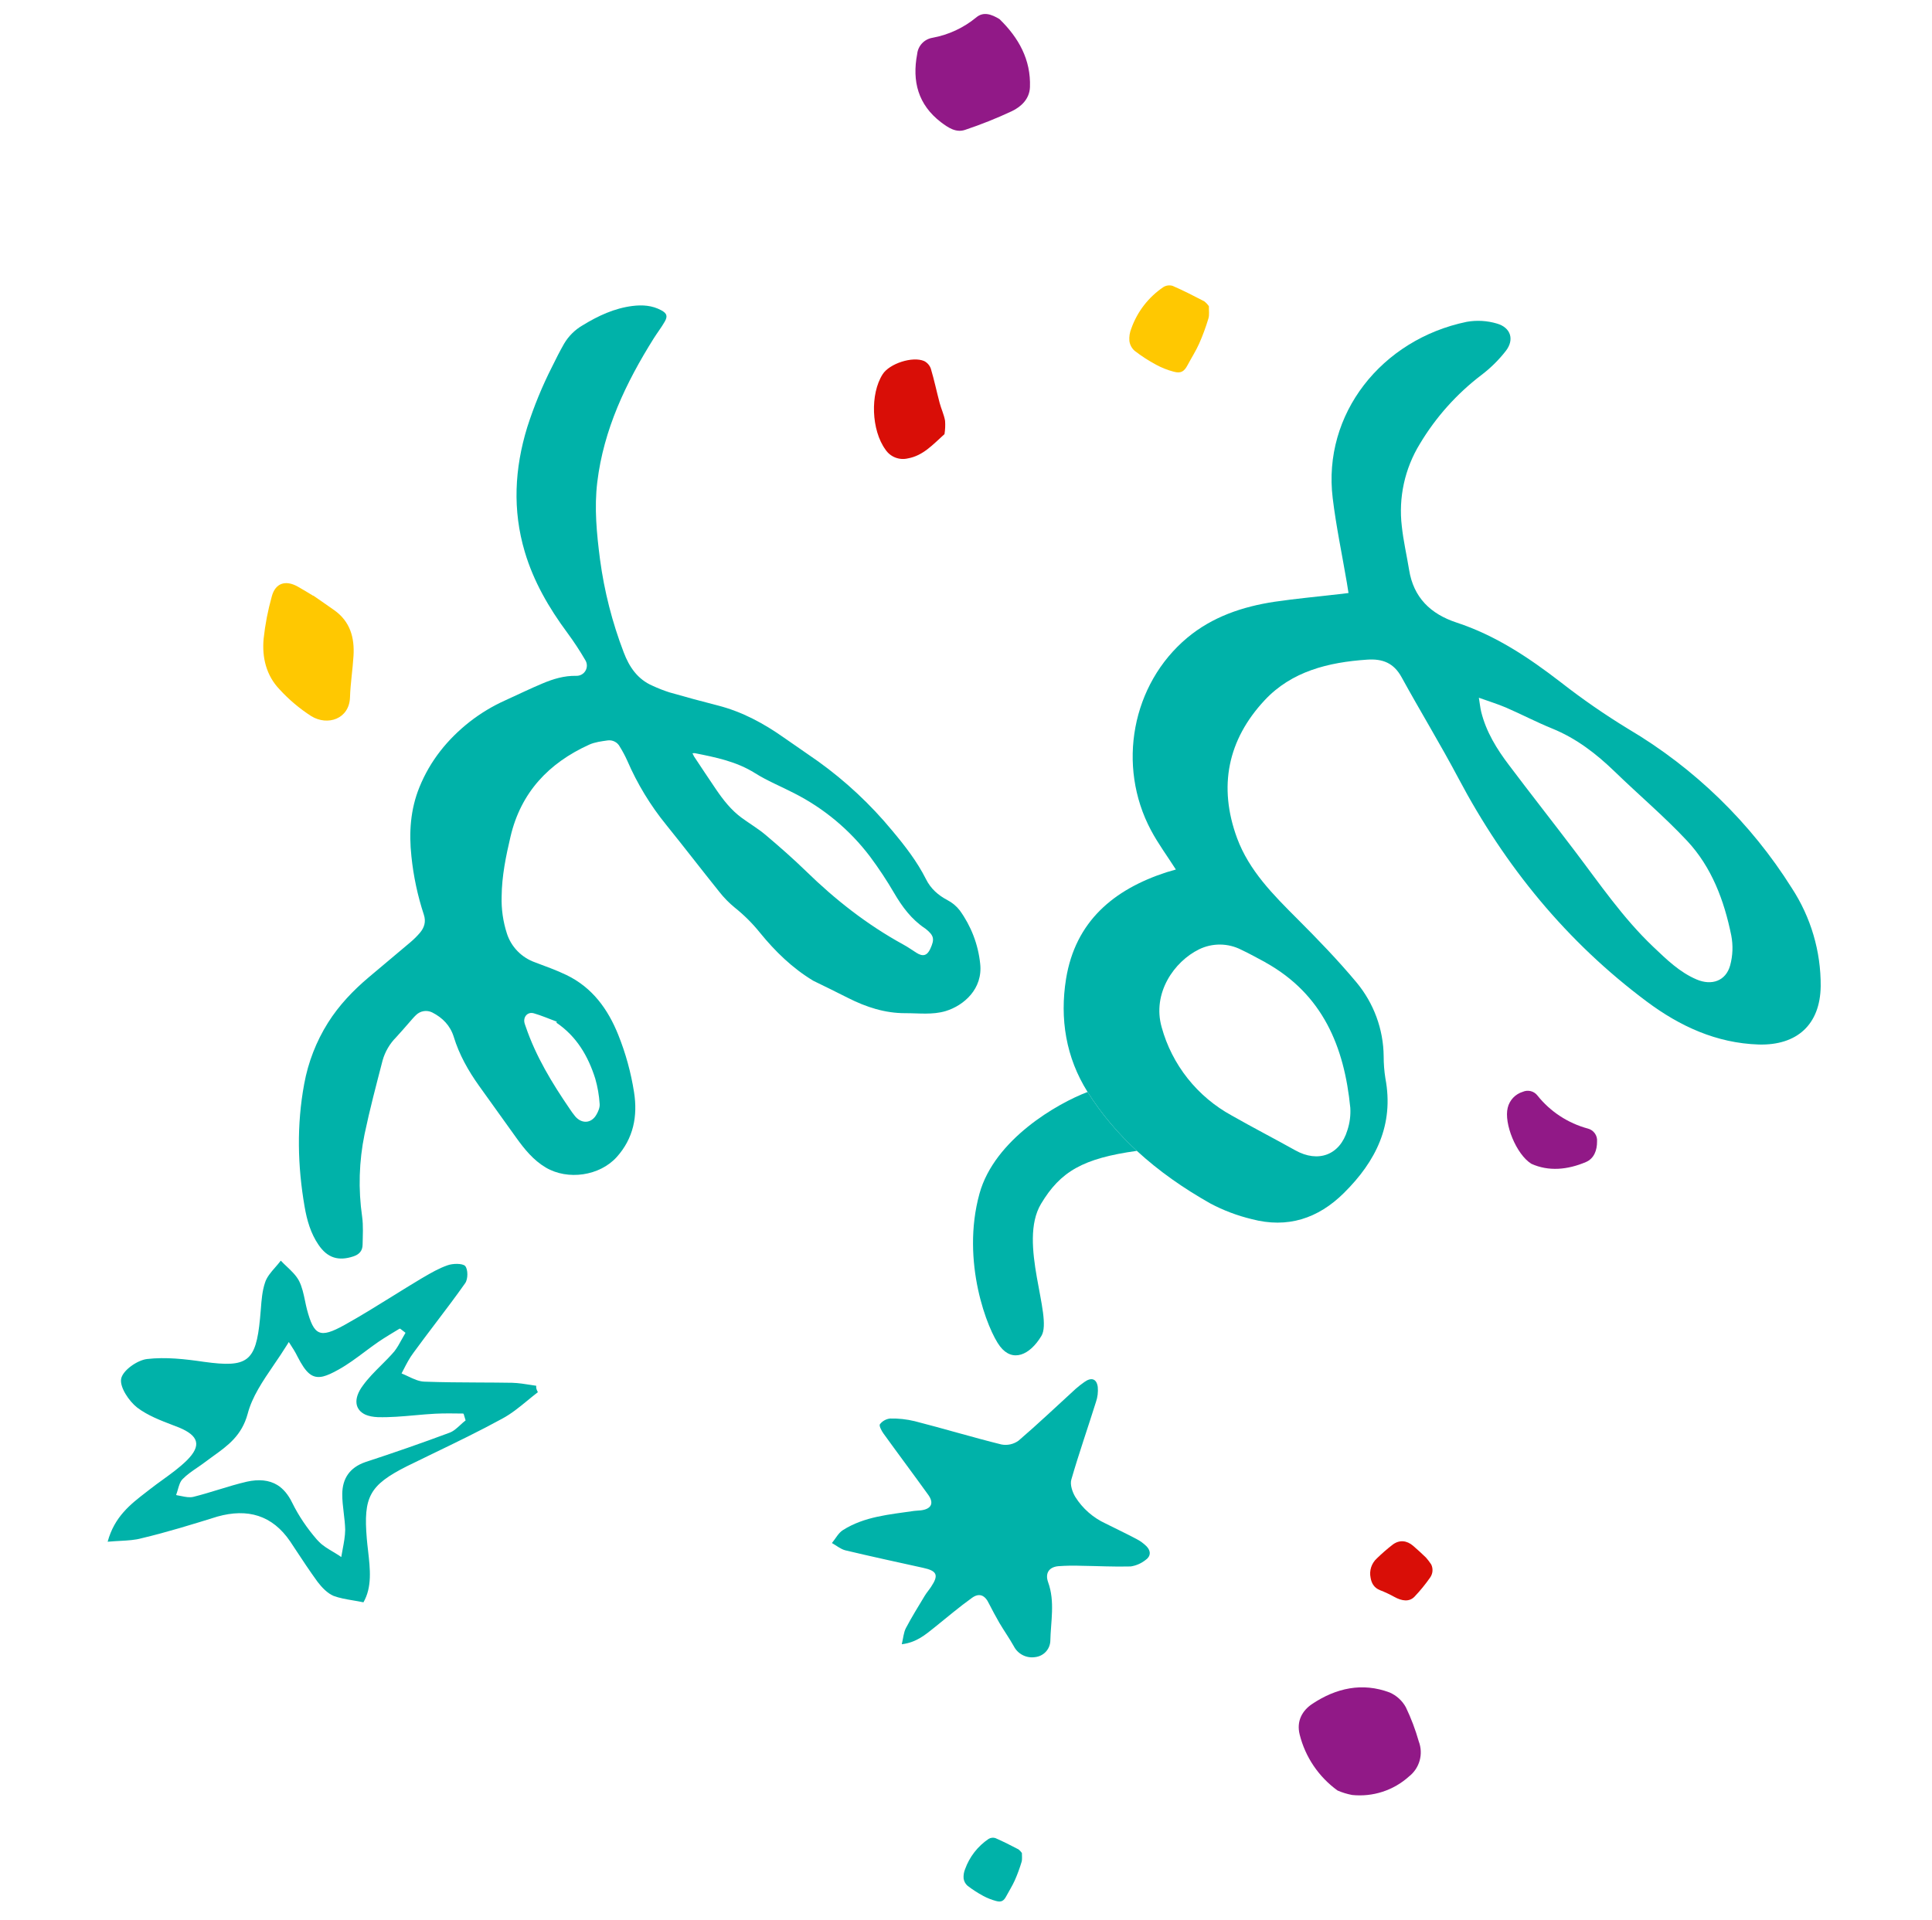
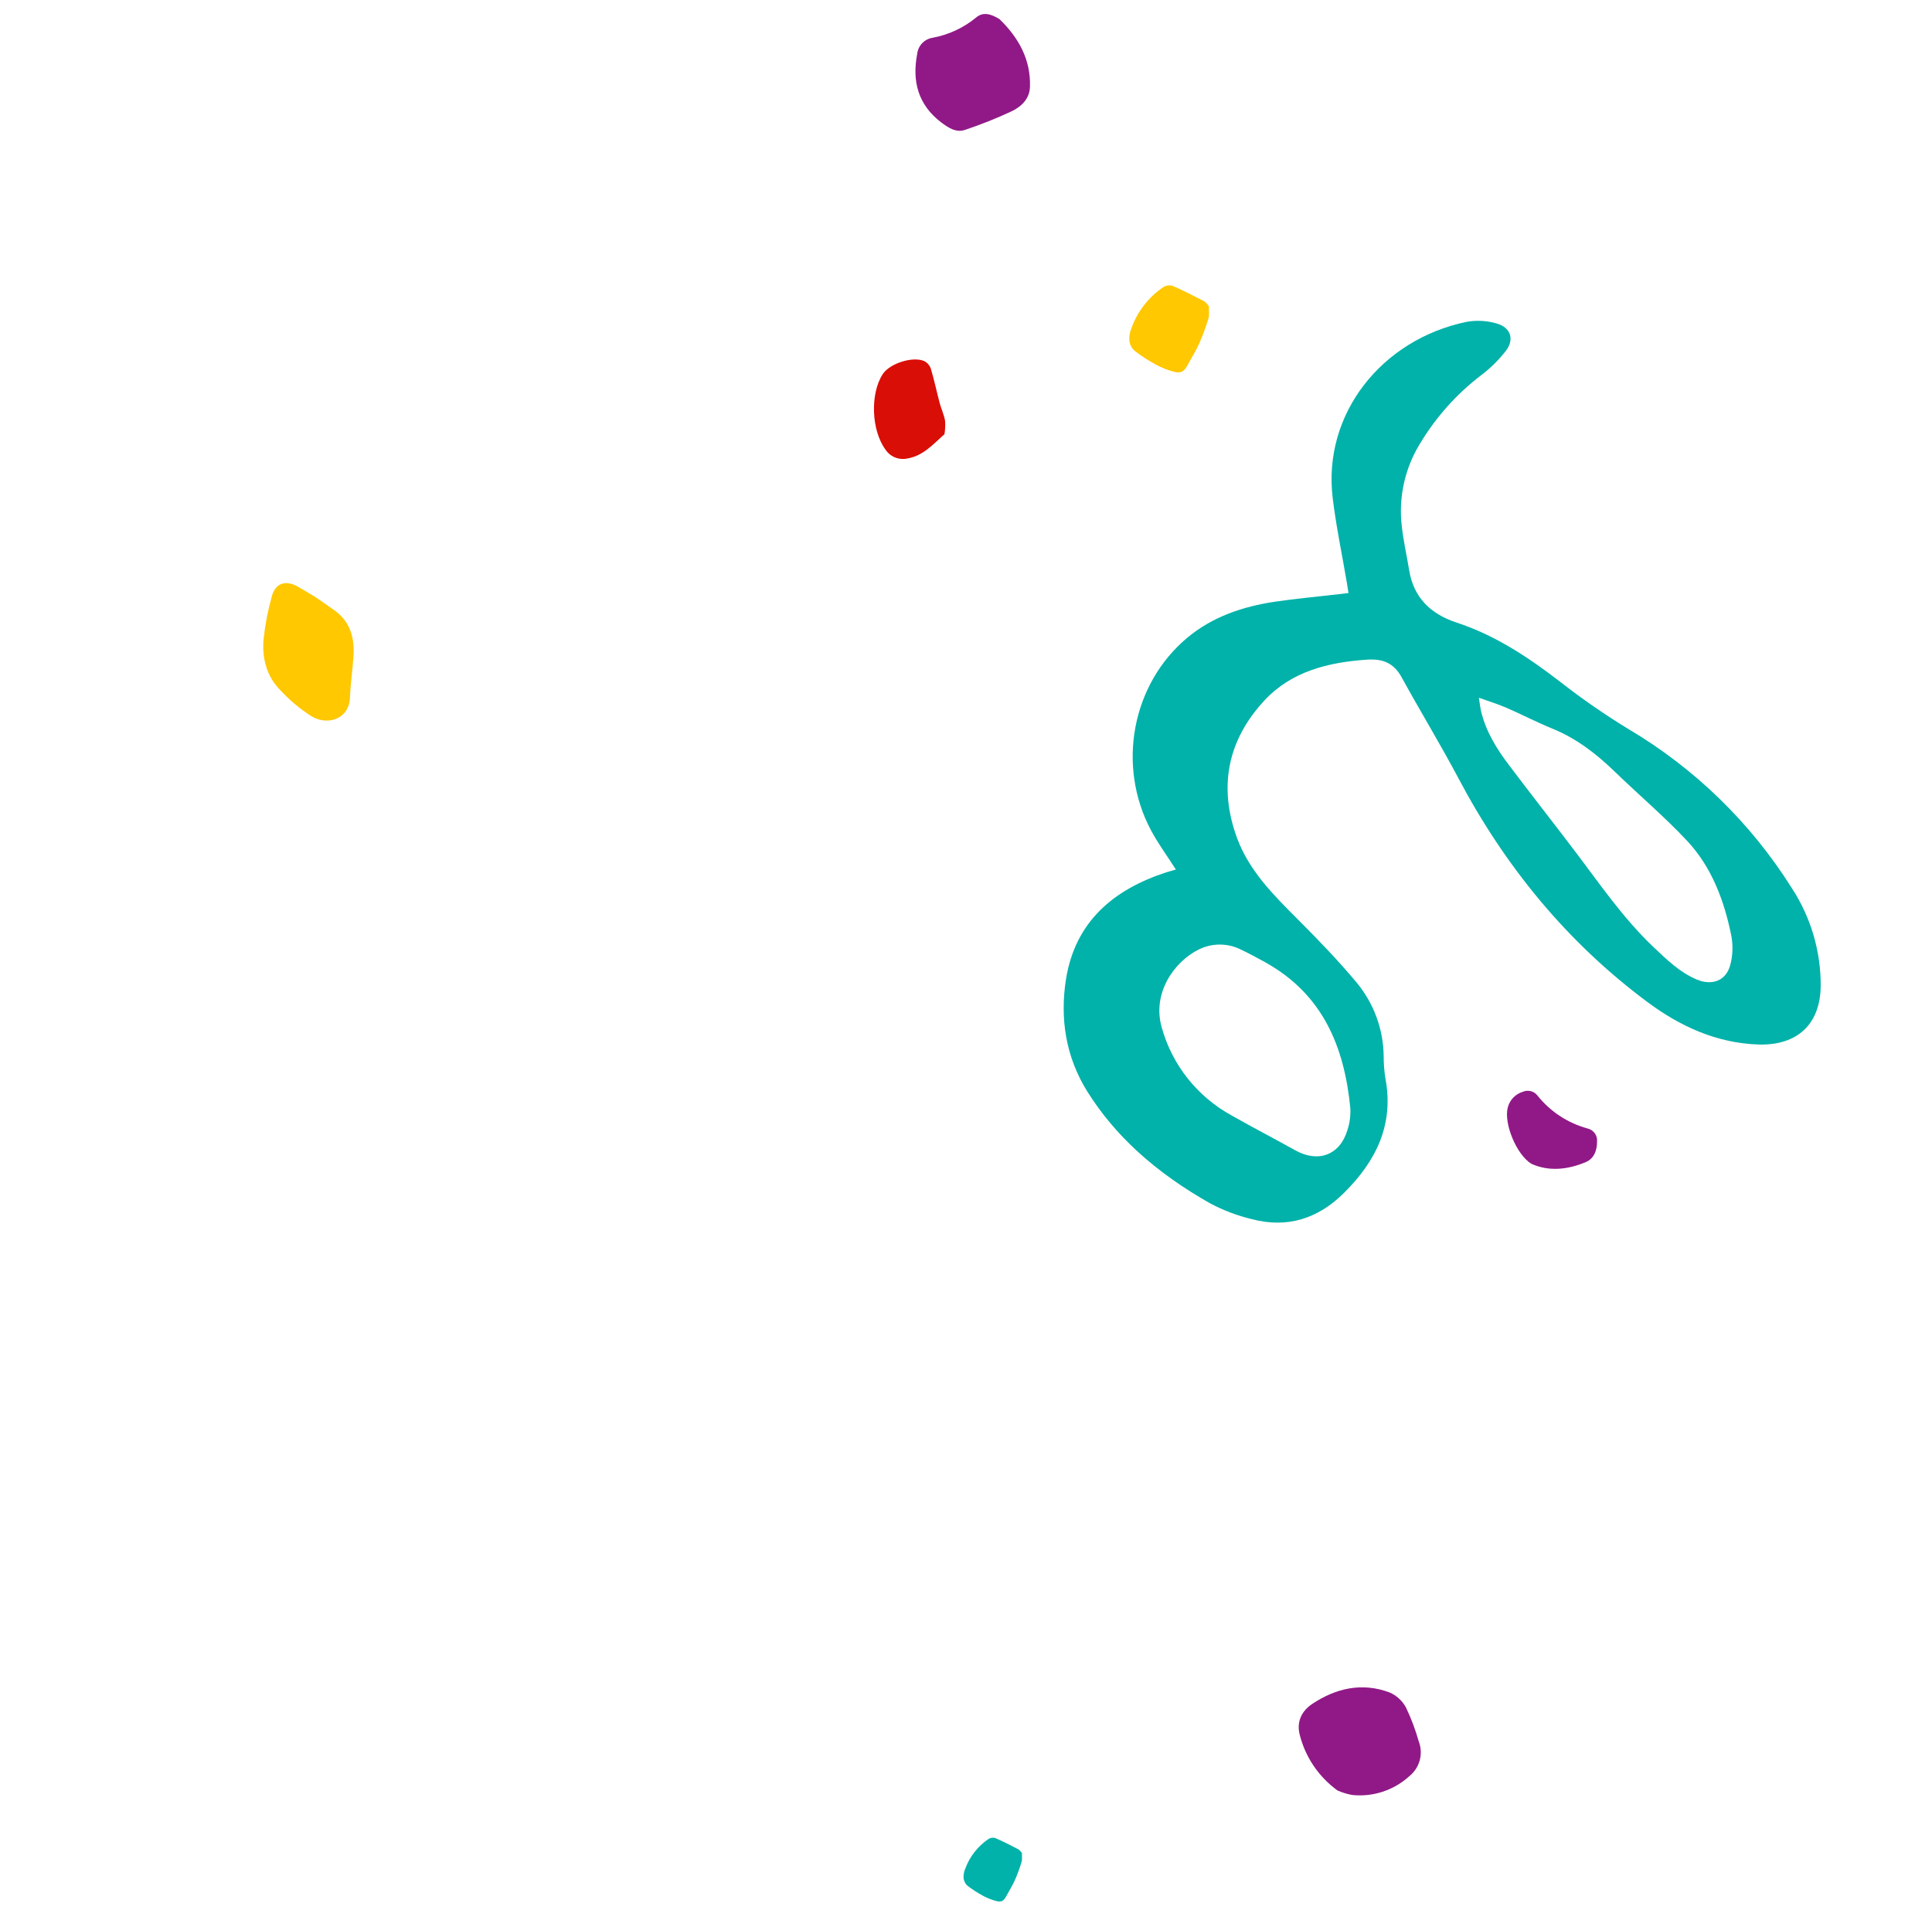
<svg xmlns="http://www.w3.org/2000/svg" width="167" height="166" viewBox="0 0 167 166" fill="none">
  <path d="M132.372 100.62C131.059 99.809 129.984 97.119 130.326 95.772C130.404 95.448 130.565 95.151 130.794 94.909C131.024 94.667 131.313 94.489 131.633 94.392C131.849 94.298 132.09 94.279 132.319 94.337C132.547 94.395 132.75 94.528 132.894 94.714C134.003 96.107 135.533 97.109 137.257 97.574C137.5 97.637 137.713 97.784 137.858 97.989C138.003 98.193 138.07 98.442 138.047 98.691C138.054 99.451 137.786 100.168 137.085 100.467C135.501 101.141 133.863 101.294 132.372 100.62Z" fill="#911987" />
  <path d="M27.081 51.494C27.688 51.916 28.302 52.336 28.895 52.757C30.271 53.732 30.653 55.133 30.557 56.702C30.485 57.898 30.291 59.09 30.254 60.287C30.194 62.164 28.319 62.782 26.911 61.918C25.897 61.266 24.972 60.486 24.16 59.598C23.011 58.395 22.64 56.837 22.787 55.229C22.92 53.989 23.157 52.763 23.494 51.563C23.799 50.416 24.672 50.123 25.731 50.712C26.183 50.96 26.619 51.239 27.064 51.504L27.081 51.494Z" fill="#FFC801" />
  <path d="M81.641 37.533C80.629 38.445 79.791 39.398 78.469 39.633C78.107 39.719 77.727 39.691 77.38 39.554C77.034 39.417 76.738 39.176 76.534 38.865C75.323 37.201 75.197 34.067 76.298 32.352C76.881 31.439 78.871 30.78 79.884 31.215C80.152 31.352 80.357 31.585 80.459 31.868C80.752 32.846 80.96 33.846 81.221 34.833C81.36 35.354 81.6 35.852 81.691 36.379C81.719 36.765 81.702 37.152 81.641 37.533Z" fill="#D90E07" />
  <path d="M86.393 1.65C88.052 3.259 89.117 5.166 89.028 7.53C88.994 8.536 88.288 9.219 87.465 9.612C86.153 10.226 84.807 10.764 83.433 11.224C82.63 11.504 81.952 11.029 81.335 10.566C79.356 9.048 78.828 7.023 79.281 4.663C79.317 4.319 79.465 3.997 79.702 3.745C79.94 3.493 80.254 3.326 80.597 3.268C81.985 3.014 83.284 2.412 84.37 1.519C85.006 0.97 85.712 1.239 86.393 1.65Z" fill="#911987" />
  <path d="M115.617 154.804C113.985 153.623 112.825 151.907 112.342 149.962C112.055 148.812 112.549 147.89 113.459 147.295C115.498 145.949 117.742 145.438 120.113 146.324C120.712 146.583 121.207 147.034 121.52 147.604C121.976 148.555 122.349 149.542 122.636 150.555C122.839 151.087 122.866 151.67 122.712 152.218C122.558 152.766 122.231 153.25 121.78 153.599C121.122 154.191 120.345 154.639 119.5 154.913C118.656 155.187 117.762 155.281 116.877 155.19C116.444 155.107 116.021 154.978 115.617 154.804Z" fill="#911987" />
  <path d="M88.332 160.205C88.326 160.466 88.374 160.74 88.303 160.98C88.14 161.527 87.942 162.063 87.711 162.585C87.502 163.051 87.222 163.484 86.983 163.936C86.764 164.349 86.555 164.479 86.1 164.355C85.713 164.252 85.338 164.103 84.985 163.913C84.509 163.657 84.054 163.362 83.626 163.032C83.444 162.87 83.325 162.648 83.293 162.407C83.272 162.134 83.315 161.859 83.419 161.606C83.8 160.54 84.511 159.624 85.452 158.988C85.538 158.936 85.635 158.902 85.736 158.889C85.836 158.877 85.939 158.885 86.036 158.914C86.716 159.209 87.374 159.548 88.036 159.891C88.151 159.98 88.25 160.086 88.332 160.205Z" fill="#00B2A9" />
  <path d="M104.495 26.476C104.486 26.831 104.552 27.206 104.455 27.532C104.233 28.278 103.963 29.009 103.648 29.721C103.363 30.357 102.981 30.947 102.655 31.564C102.356 32.128 102.071 32.305 101.451 32.135C100.922 31.995 100.411 31.793 99.93 31.533C99.28 31.183 98.66 30.782 98.077 30.331C97.828 30.11 97.666 29.808 97.623 29.479C97.593 29.106 97.652 28.732 97.795 28.386C98.313 26.933 99.284 25.683 100.566 24.817C100.684 24.745 100.816 24.699 100.954 24.681C101.091 24.664 101.231 24.676 101.363 24.716C102.29 25.118 103.189 25.58 104.091 26.048C104.247 26.169 104.384 26.313 104.495 26.476Z" fill="#FFC801" />
-   <path d="M123.714 135.26C123.8 135.44 123.837 135.639 123.821 135.837C123.805 136.035 123.735 136.225 123.621 136.387C123.208 136.979 122.751 137.538 122.253 138.061C121.815 138.501 121.188 138.436 120.506 138.053C120.115 137.836 119.71 137.647 119.293 137.486C118.787 137.287 118.553 136.898 118.472 136.406C118.409 136.104 118.426 135.791 118.521 135.497C118.616 135.204 118.787 134.941 119.016 134.733C119.453 134.307 119.914 133.906 120.397 133.533C120.978 133.112 121.606 133.178 122.154 133.651C122.536 133.983 122.909 134.319 123.26 134.664C123.426 134.852 123.577 135.051 123.714 135.26Z" fill="#D90E07" />
-   <path d="M77.949 142.157C78.082 141.605 78.108 141.134 78.308 140.754C78.809 139.803 79.38 138.887 79.933 137.967C80.097 137.694 80.318 137.447 80.486 137.186C81.16 136.176 80.998 135.81 79.788 135.549C77.548 135.054 75.305 134.571 73.075 134.038C72.656 133.932 72.298 133.621 71.91 133.407C72.225 133.028 72.466 132.536 72.862 132.288C74.723 131.106 76.888 130.944 79.001 130.631C79.195 130.602 79.394 130.607 79.59 130.582C80.498 130.475 80.762 129.968 80.237 129.24C78.958 127.462 77.644 125.71 76.363 123.933C76.19 123.692 75.966 123.259 76.061 123.132C76.167 122.995 76.301 122.881 76.453 122.797C76.605 122.713 76.773 122.66 76.947 122.642C77.658 122.626 78.368 122.703 79.06 122.87C81.563 123.509 84.051 124.264 86.566 124.886C86.821 124.935 87.084 124.93 87.338 124.874C87.591 124.817 87.83 124.709 88.04 124.557C89.731 123.108 91.341 121.57 92.984 120.072C93.224 119.863 93.475 119.666 93.736 119.483C94.334 119.052 94.795 119.198 94.89 119.914C94.93 120.352 94.877 120.793 94.734 121.208C94.033 123.447 93.256 125.664 92.605 127.92C92.48 128.353 92.688 128.983 92.946 129.417C93.578 130.424 94.492 131.225 95.575 131.723C96.458 132.166 97.35 132.589 98.223 133.051C98.551 133.218 98.851 133.436 99.111 133.696C99.507 134.104 99.473 134.575 98.999 134.888C98.633 135.174 98.198 135.361 97.737 135.431C96.316 135.471 94.891 135.393 93.468 135.374C92.804 135.349 92.14 135.361 91.478 135.409C90.674 135.483 90.321 136.018 90.598 136.793C91.208 138.479 90.822 140.2 90.788 141.891C90.77 142.239 90.627 142.569 90.386 142.822C90.144 143.074 89.82 143.233 89.471 143.27C89.105 143.326 88.729 143.265 88.399 143.095C88.069 142.926 87.801 142.657 87.633 142.328C87.25 141.646 86.795 141.001 86.39 140.317C86.078 139.762 85.765 139.206 85.482 138.638C85.149 137.925 84.658 137.684 84.017 138.146C82.904 138.944 81.859 139.836 80.79 140.693C79.993 141.33 79.218 142.005 77.949 142.157Z" fill="#00B2A9" />
-   <path d="M70.3 84.794C68.488 83.703 67.008 82.259 65.691 80.641C65.051 79.843 64.323 79.117 63.522 78.477C63.028 78.074 62.58 77.618 62.187 77.118C60.645 75.2 59.148 73.247 57.602 71.333C56.223 69.64 55.086 67.768 54.222 65.769C54.034 65.352 53.818 64.947 53.576 64.557C53.48 64.371 53.328 64.219 53.141 64.122C52.955 64.025 52.743 63.987 52.535 64.013C51.993 64.09 51.42 64.159 50.93 64.381C47.423 65.971 45.025 68.517 44.13 72.323C43.728 74.033 43.375 75.751 43.361 77.521C43.329 78.6 43.483 79.678 43.816 80.708C43.999 81.281 44.315 81.804 44.737 82.237C45.159 82.669 45.676 82.999 46.247 83.201C47.163 83.55 48.094 83.875 48.973 84.301C51.203 85.383 52.549 87.243 53.444 89.474C54.084 91.069 54.54 92.729 54.805 94.423C55.135 96.501 54.753 98.424 53.314 100.029C51.842 101.668 49.083 102.072 47.171 100.939C46.105 100.306 45.337 99.359 44.626 98.368C43.552 96.88 42.482 95.387 41.416 93.889C40.481 92.579 39.696 91.193 39.222 89.644C38.922 88.673 38.259 87.987 37.353 87.53C37.128 87.421 36.875 87.382 36.628 87.421C36.382 87.46 36.153 87.573 35.975 87.745C35.761 87.945 35.575 88.174 35.382 88.392C35.002 88.821 34.634 89.263 34.244 89.677C33.687 90.237 33.282 90.929 33.069 91.689C32.522 93.806 31.959 95.922 31.512 98.061C31.031 100.405 30.96 102.816 31.302 105.19C31.412 105.984 31.356 106.802 31.343 107.604C31.338 108.128 31.071 108.449 30.548 108.623C29.257 109.051 28.306 108.761 27.535 107.627C26.854 106.632 26.532 105.5 26.332 104.34C25.718 100.799 25.64 97.252 26.294 93.718C26.637 91.837 27.334 90.04 28.352 88.421C29.302 86.914 30.518 85.637 31.878 84.49C33.073 83.474 34.286 82.476 35.481 81.459C35.777 81.209 36.052 80.935 36.303 80.641C36.684 80.188 36.836 79.681 36.635 79.075C36.096 77.434 35.736 75.741 35.561 74.026C35.341 71.984 35.474 69.978 36.255 68.059C37.181 65.777 38.675 63.916 40.61 62.395C41.554 61.66 42.585 61.039 43.68 60.548C44.751 60.06 45.81 59.546 46.893 59.09C47.816 58.701 48.772 58.41 49.803 58.431C49.965 58.437 50.125 58.4 50.266 58.323C50.407 58.246 50.524 58.133 50.606 57.995C50.687 57.857 50.73 57.7 50.728 57.54C50.727 57.38 50.683 57.223 50.6 57.085C50.121 56.262 49.598 55.466 49.032 54.699C47.442 52.552 46.12 50.27 45.36 47.705C44.288 44.093 44.48 40.504 45.571 36.945C46.147 35.142 46.867 33.388 47.724 31.7C48.053 31.03 48.39 30.361 48.761 29.712C49.15 29.055 49.702 28.508 50.366 28.123C51.7 27.308 53.098 26.65 54.678 26.452C55.538 26.346 56.379 26.402 57.159 26.826C57.64 27.086 57.731 27.329 57.461 27.804C57.173 28.311 56.809 28.775 56.499 29.27C54.099 33.1 52.182 37.13 51.629 41.676C51.358 43.905 51.577 46.145 51.865 48.368C52.232 51.114 52.92 53.811 53.914 56.404C54.389 57.657 55.109 58.732 56.413 59.292C56.884 59.511 57.369 59.7 57.863 59.859C59.26 60.261 60.663 60.641 62.071 61C64.165 61.539 66.023 62.547 67.774 63.783C68.748 64.471 69.742 65.132 70.714 65.823C73.096 67.535 75.246 69.544 77.11 71.8C78.218 73.122 79.273 74.478 80.05 76.026C80.452 76.829 81.089 77.397 81.895 77.822C82.314 78.039 82.68 78.345 82.966 78.718C83.944 80.072 84.55 81.653 84.724 83.305C84.976 85.495 83.308 86.938 81.743 87.414C80.604 87.757 79.425 87.593 78.257 87.597C76.487 87.602 74.867 87.07 73.309 86.282C72.316 85.778 71.306 85.284 70.3 84.794ZM59.857 65.129C59.897 65.222 59.942 65.313 59.992 65.4C60.617 66.342 61.239 67.285 61.875 68.22C62.512 69.156 63.193 70.034 64.112 70.708C64.802 71.213 65.536 71.644 66.184 72.191C67.38 73.204 68.563 74.239 69.685 75.332C72.207 77.792 74.954 79.947 78.055 81.648C78.459 81.868 78.837 82.134 79.226 82.382C79.776 82.729 80.144 82.623 80.413 82.033C80.806 81.177 80.734 80.881 79.988 80.284C79.979 80.277 79.968 80.271 79.957 80.266C78.789 79.485 77.987 78.406 77.288 77.209C76.654 76.122 75.959 75.07 75.206 74.059C73.465 71.758 71.216 69.881 68.634 68.573C67.511 67.992 66.327 67.514 65.263 66.844C63.653 65.831 61.861 65.475 60.054 65.115C59.988 65.113 59.922 65.118 59.857 65.129ZM48.097 88.42L48.126 88.331C47.468 88.087 46.82 87.802 46.147 87.609C45.607 87.451 45.201 87.919 45.342 88.459C45.369 88.56 45.408 88.661 45.443 88.759C46.316 91.33 47.714 93.629 49.239 95.861C49.387 96.088 49.547 96.306 49.718 96.516C50.284 97.179 51.101 97.135 51.538 96.396C51.706 96.116 51.86 95.757 51.834 95.449C51.787 94.706 51.658 93.969 51.452 93.251C50.839 91.309 49.842 89.604 48.097 88.42Z" fill="#00B2A9" />
  <path d="M101.641 75.177C100.882 73.99 100.105 72.936 99.496 71.794C96.508 66.195 97.839 59.142 102.625 55.139C104.804 53.32 107.412 52.444 110.18 52.025C112.027 51.754 113.896 51.585 115.753 51.368C115.994 51.34 116.235 51.312 116.564 51.271C116.512 50.949 116.47 50.668 116.423 50.39C116.009 47.947 115.494 45.519 115.197 43.063C114.312 35.806 119.414 29.348 126.782 27.824C127.65 27.671 128.542 27.722 129.389 27.973C130.592 28.316 130.92 29.363 130.162 30.339C129.561 31.111 128.863 31.802 128.085 32.397C125.929 34.034 124.11 36.067 122.725 38.386C121.422 40.517 120.875 43.021 121.171 45.501C121.306 46.766 121.597 48.014 121.802 49.272C122.188 51.667 123.658 53.085 125.907 53.826C129.262 54.927 132.137 56.845 134.901 58.977C136.761 60.431 138.705 61.777 140.722 63.008C146.475 66.41 151.329 71.13 154.876 76.773C156.53 79.3 157.4 82.253 157.379 85.262C157.337 88.58 155.334 90.398 152.017 90.306C148.36 90.186 145.209 88.727 142.358 86.601C135.421 81.428 130.094 74.901 126.066 67.288C124.502 64.336 122.757 61.478 121.151 58.549C120.476 57.32 119.517 56.938 118.166 57.032C114.82 57.257 111.645 58.043 109.318 60.537C106.123 63.957 105.29 68.006 106.933 72.467C107.98 75.286 110.058 77.359 112.138 79.441C113.907 81.211 115.654 83.019 117.255 84.936C118.752 86.736 119.581 88.991 119.603 91.321C119.602 91.959 119.651 92.596 119.751 93.226C120.512 97.241 118.936 100.398 116.171 103.138C113.935 105.358 111.288 106.218 108.2 105.403C106.954 105.103 105.75 104.648 104.618 104.047C102.316 102.746 100.17 101.254 98.269 99.5C96.653 98.008 95.215 96.326 94.01 94.409C92.133 91.425 91.596 88.073 92.148 84.63C92.954 79.678 96.243 76.907 100.825 75.414C101.119 75.328 101.381 75.258 101.641 75.177ZM109.4 83.21C108.702 82.843 108.016 82.45 107.296 82.114C106.732 81.825 106.109 81.671 105.475 81.664C104.842 81.658 104.217 81.798 103.649 82.075C101.494 83.129 99.578 85.863 100.412 88.806C100.854 90.419 101.62 91.927 102.662 93.24C103.705 94.554 105.003 95.646 106.479 96.45C108.293 97.484 110.15 98.44 111.97 99.457C113.942 100.557 115.816 99.867 116.465 97.721C116.673 97.094 116.759 96.433 116.718 95.773C116.198 90.509 114.352 85.972 109.387 83.21L109.4 83.21ZM127.83 60.318C127.917 60.835 127.949 61.197 128.034 61.545C128.46 63.269 129.377 64.756 130.444 66.16C132.308 68.636 134.223 71.068 136.092 73.534C138.263 76.392 140.282 79.368 142.904 81.858C144.047 82.94 145.166 84.05 146.658 84.684C147.956 85.236 149.179 84.814 149.552 83.468C149.782 82.623 149.815 81.737 149.649 80.876C149.037 77.867 147.965 74.975 145.827 72.691C143.866 70.595 141.648 68.722 139.59 66.725C137.983 65.168 136.248 63.829 134.148 62.978C132.799 62.43 131.508 61.751 130.173 61.173C129.444 60.863 128.697 60.635 127.827 60.323L127.83 60.318Z" fill="#00B2A9" />
-   <path d="M94.01 94.409C91.437 95.38 85.965 98.496 84.666 103.195C83.042 109.068 85.364 115.006 86.445 116.409C87.527 117.811 89.013 117.175 90.021 115.495C91.029 113.814 87.96 107.458 89.987 104.078C91.667 101.278 93.607 100.151 98.269 99.5C96.653 98.008 95.215 96.326 94.01 94.409Z" fill="#00B2A9" />
-   <path fill-rule="evenodd" clip-rule="evenodd" d="M45.598 121.083C45.892 120.841 46.188 120.598 46.494 120.364C46.392 120.175 46.321 120.005 46.352 119.81C46.218 119.789 46.08 119.768 45.941 119.746C45.387 119.658 44.808 119.567 44.266 119.552C43.303 119.536 42.34 119.531 41.375 119.527C39.818 119.519 38.259 119.512 36.697 119.454C36.212 119.441 35.743 119.219 35.274 118.996C35.086 118.908 34.899 118.819 34.71 118.743C34.769 118.632 34.826 118.52 34.885 118.406C35.135 117.919 35.394 117.415 35.736 116.961C36.372 116.087 37.021 115.23 37.67 114.373C38.528 113.241 39.385 112.11 40.207 110.945C40.465 110.586 40.462 109.729 40.201 109.446C39.953 109.213 39.122 109.232 38.679 109.396C37.935 109.655 37.249 110.054 36.583 110.443C36.518 110.481 36.453 110.518 36.389 110.556C35.572 111.045 34.765 111.547 33.958 112.048C32.574 112.908 31.192 113.767 29.762 114.563C27.637 115.736 27.141 115.484 26.53 113.198C26.47 112.963 26.419 112.719 26.368 112.473C26.243 111.874 26.116 111.264 25.849 110.742C25.593 110.261 25.192 109.882 24.785 109.497C24.61 109.333 24.435 109.167 24.27 108.992C24.126 109.186 23.96 109.376 23.794 109.566C23.426 109.988 23.052 110.415 22.902 110.913C22.665 111.627 22.606 112.4 22.547 113.177C22.526 113.449 22.505 113.722 22.476 113.993C22.117 117.753 21.384 118.257 17.642 117.742C16.018 117.503 14.325 117.309 12.703 117.498C11.867 117.599 10.609 118.475 10.472 119.206C10.336 119.936 11.158 121.151 11.864 121.699C12.76 122.379 13.873 122.805 14.97 123.225C15.142 123.291 15.314 123.357 15.484 123.423C17.173 124.128 17.442 124.972 16.154 126.257C15.523 126.879 14.795 127.405 14.068 127.932C13.704 128.195 13.34 128.458 12.989 128.733C12.873 128.823 12.757 128.913 12.641 129.003C11.284 130.05 9.892 131.125 9.305 133.294C9.685 133.26 10.039 133.24 10.371 133.222C11.074 133.183 11.682 133.149 12.245 132.991C14.455 132.467 16.626 131.793 18.798 131.118C21.388 130.393 23.532 130.984 25.088 133.276C25.218 133.472 25.347 133.667 25.475 133.863C26.13 134.857 26.774 135.835 27.466 136.783C27.83 137.255 28.307 137.752 28.821 137.972C29.341 138.166 29.882 138.259 30.483 138.361C30.778 138.411 31.088 138.464 31.416 138.532C32.175 137.207 31.995 135.636 31.816 134.077C31.775 133.724 31.734 133.371 31.705 133.021C31.405 129.425 31.928 128.411 35.148 126.779C35.907 126.405 36.67 126.036 37.433 125.667C39.436 124.7 41.44 123.731 43.391 122.664C44.194 122.237 44.892 121.663 45.598 121.083ZM24.963 116.026C24.964 116.029 24.966 116.031 24.967 116.034C25.002 116.087 25.038 116.143 25.076 116.2C25.28 116.514 25.522 116.884 25.715 117.286C26.442 118.695 26.97 119.222 27.926 119.005C28.297 118.913 28.731 118.712 29.264 118.411C30.051 117.975 30.779 117.431 31.508 116.887C31.914 116.583 32.322 116.278 32.74 115.992C33.316 115.607 33.923 115.242 34.53 114.877C34.535 114.881 34.539 114.885 34.544 114.889C34.556 114.881 34.568 114.873 34.58 114.865C34.65 114.927 34.733 114.987 34.816 115.047C34.898 115.107 34.981 115.167 35.051 115.23C34.944 115.408 34.842 115.594 34.739 115.78C34.535 116.153 34.331 116.525 34.087 116.836C33.727 117.259 33.331 117.653 32.936 118.047C32.378 118.604 31.821 119.16 31.367 119.791C30.521 120.925 30.662 121.893 31.607 122.317C31.889 122.434 32.241 122.506 32.659 122.523C33.726 122.551 34.795 122.456 35.862 122.361C36.449 122.308 37.036 122.256 37.621 122.225C38.419 122.187 39.231 122.199 40.042 122.211C40.044 122.218 40.045 122.224 40.047 122.23C40.056 122.231 40.065 122.231 40.074 122.231C40.099 122.332 40.13 122.424 40.16 122.517C40.191 122.61 40.221 122.703 40.247 122.804C40.089 122.924 39.939 123.062 39.788 123.201C39.488 123.478 39.188 123.755 38.825 123.881C36.439 124.77 33.989 125.621 31.577 126.409C30.216 126.882 29.599 127.84 29.585 129.156C29.58 129.699 29.646 130.247 29.711 130.797C29.769 131.282 29.827 131.768 29.838 132.254C29.831 132.825 29.726 133.38 29.621 133.932C29.578 134.16 29.535 134.388 29.499 134.616C29.488 134.609 29.478 134.601 29.468 134.594C29.468 134.595 29.467 134.596 29.467 134.597C29.404 134.551 29.34 134.507 29.274 134.463C29.109 134.356 28.938 134.254 28.766 134.152C28.332 133.894 27.897 133.636 27.565 133.289C27.503 133.23 27.444 133.169 27.389 133.105C26.548 132.135 25.815 131.059 25.252 129.913C24.909 129.208 24.483 128.712 23.982 128.396C23.249 127.948 22.36 127.879 21.34 128.101C20.516 128.292 19.706 128.54 18.892 128.789C18.174 129.009 17.454 129.229 16.718 129.413C16.387 129.495 16.015 129.418 15.653 129.343C15.518 129.315 15.383 129.287 15.253 129.268C15.255 129.263 15.258 129.257 15.26 129.252C15.247 129.251 15.234 129.25 15.222 129.249C15.281 129.103 15.328 128.94 15.375 128.775C15.472 128.437 15.57 128.092 15.787 127.876C16.157 127.498 16.596 127.198 17.034 126.898C17.253 126.749 17.472 126.599 17.683 126.439C17.928 126.252 18.176 126.074 18.422 125.897C19.687 124.988 20.893 124.121 21.406 122.243C21.79 120.759 22.711 119.41 23.679 117.99C24.058 117.435 24.444 116.869 24.808 116.28C24.854 116.206 24.899 116.132 24.944 116.058C24.95 116.048 24.957 116.037 24.963 116.026Z" fill="#00B2A9" />
</svg>